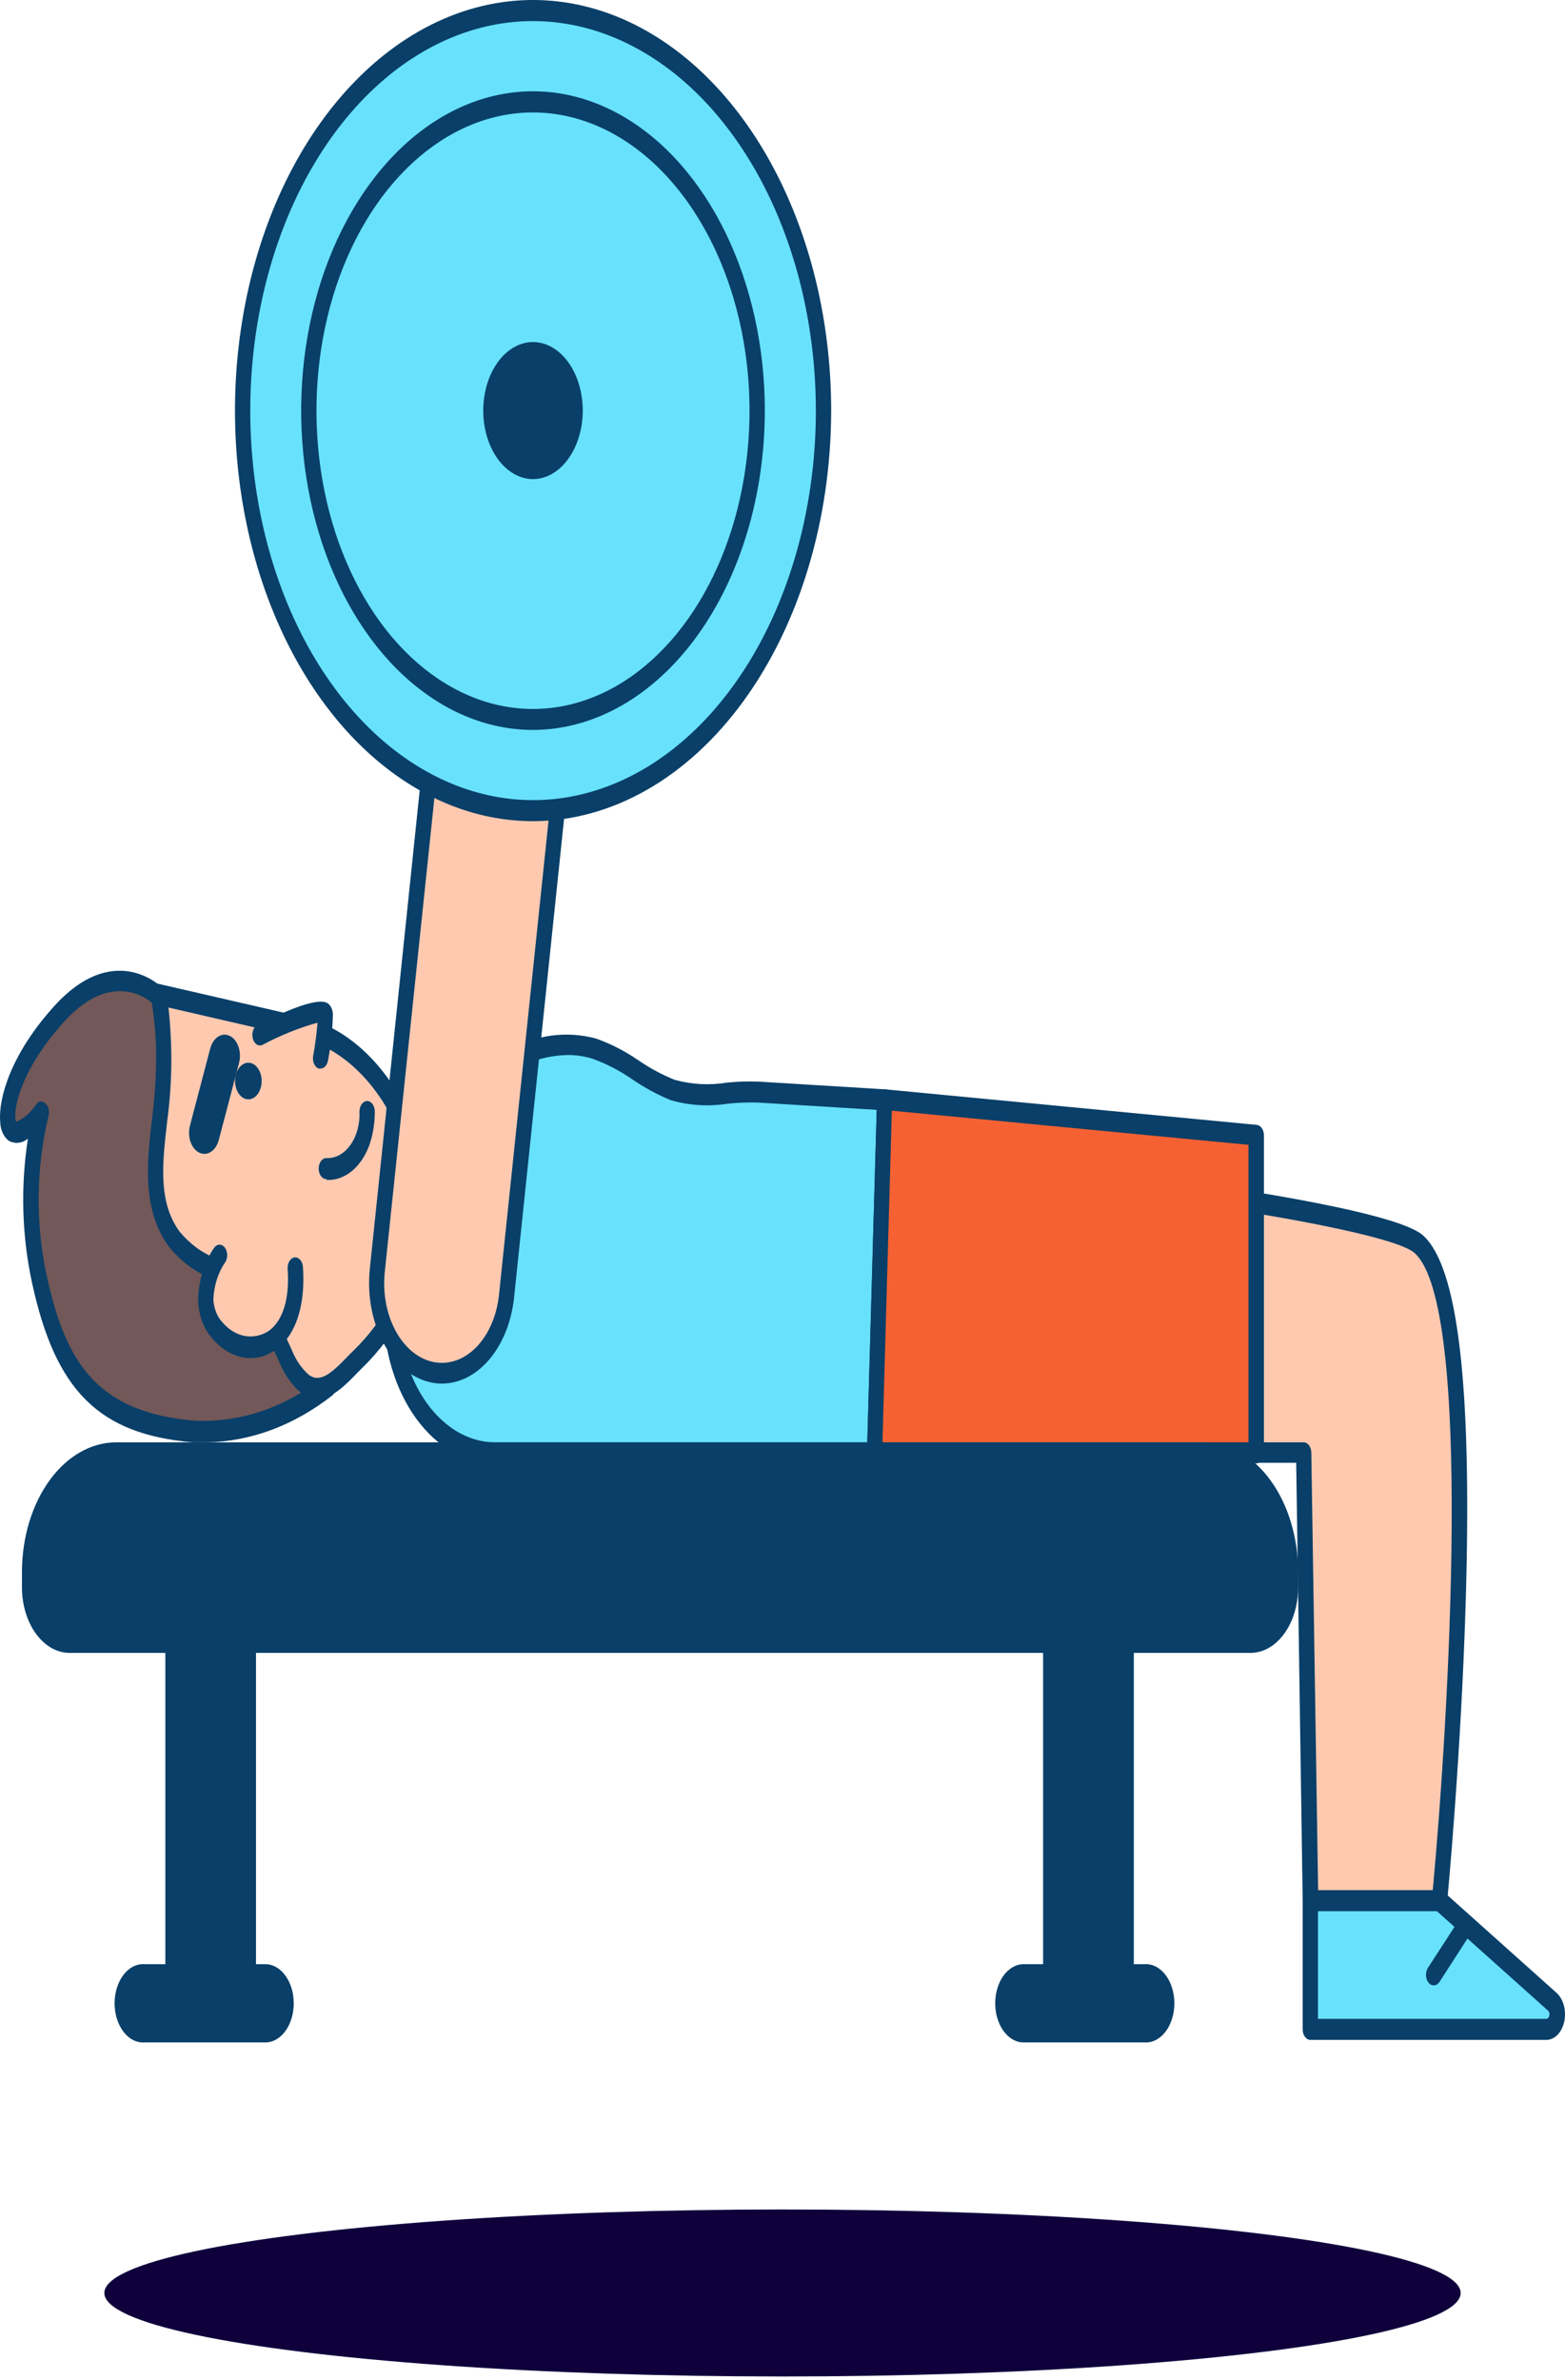
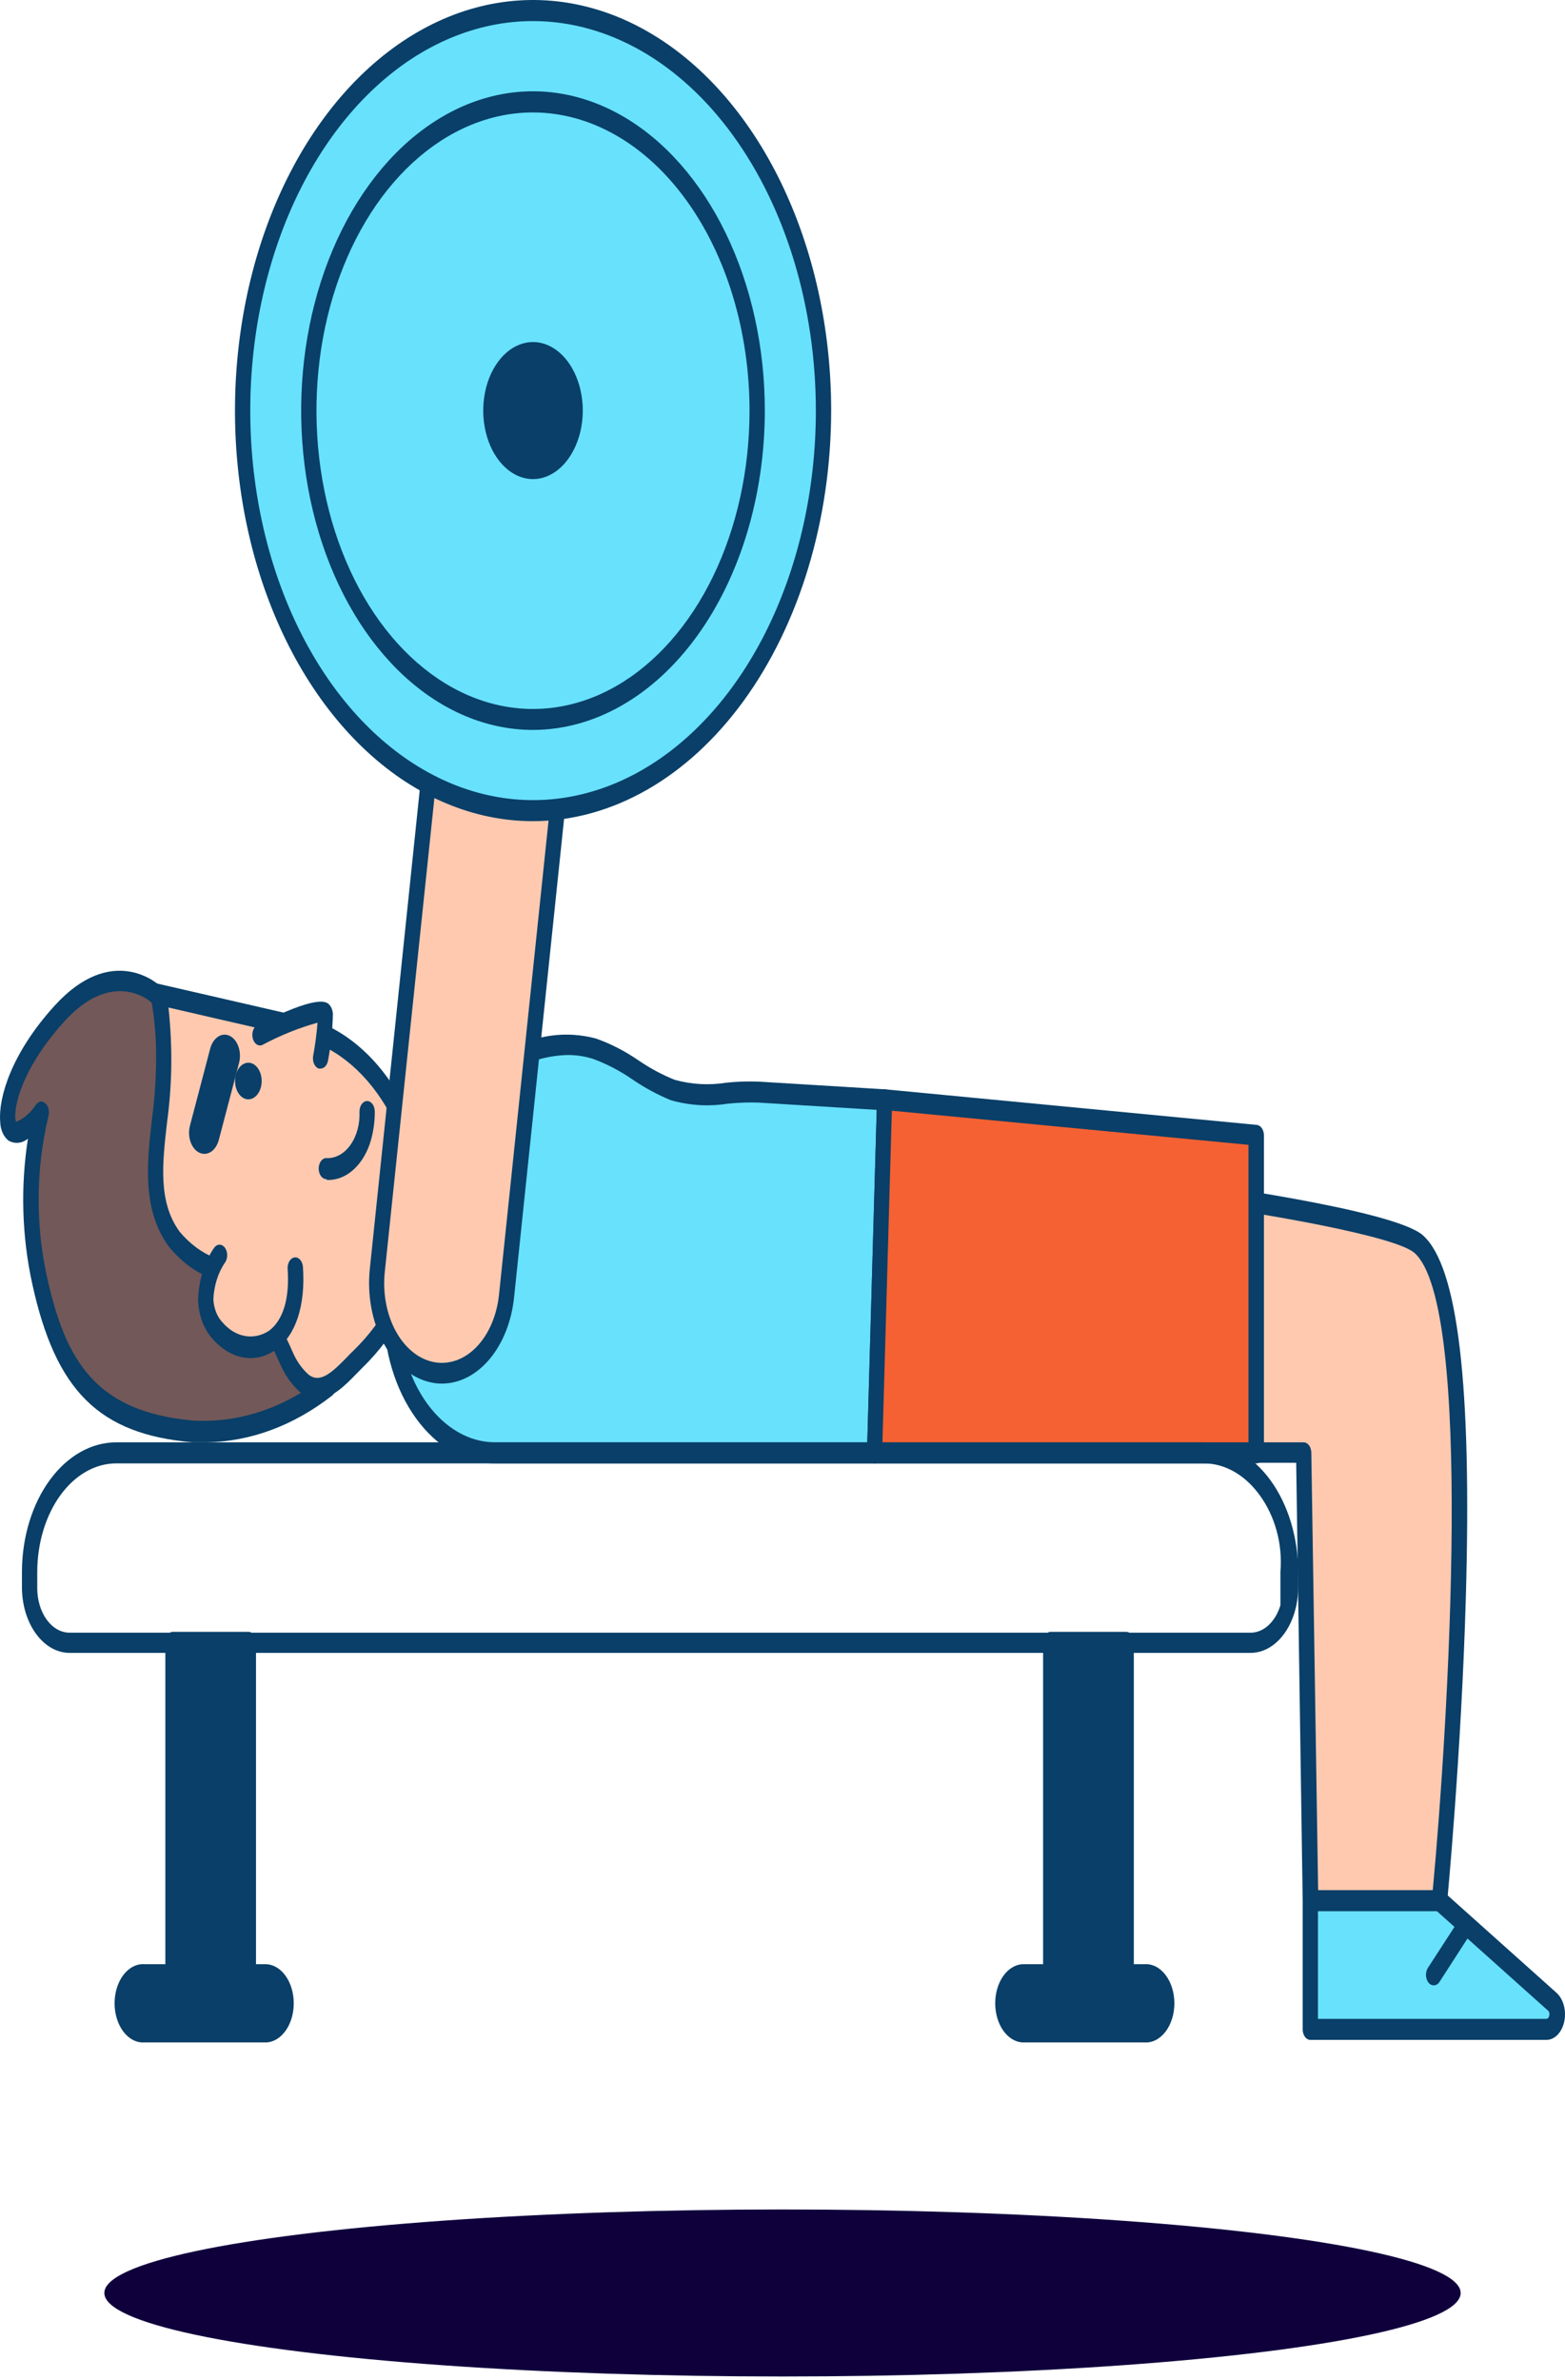
<svg xmlns="http://www.w3.org/2000/svg" width="75" height="114" viewBox="0 0 75 114" fill="none">
  <path d="M56.169 57.015C56.169 57.015 66.641 58.391 67.993 59.592C71.707 62.885 68.993 91.044 68.993 91.044H62.795L62.477 69.591H54.638L56.169 57.015Z" fill="#FFC9B0" />
  <path d="M68.989 91.547H62.795C62.698 91.547 62.605 91.494 62.536 91.4C62.468 91.305 62.429 91.177 62.429 91.043L62.118 70.065H54.638C54.585 70.065 54.533 70.049 54.485 70.019C54.437 69.988 54.394 69.944 54.359 69.888C54.325 69.833 54.299 69.768 54.285 69.697C54.27 69.626 54.267 69.552 54.275 69.48L55.803 56.933C55.817 56.807 55.866 56.693 55.94 56.614C56.013 56.535 56.105 56.498 56.198 56.51C57.297 56.656 66.799 57.937 68.187 59.167C69.868 60.655 70.542 66.348 70.246 76.57C70.033 83.963 69.359 91.038 69.352 91.109C69.34 91.23 69.297 91.341 69.231 91.422C69.164 91.503 69.078 91.547 68.989 91.547ZM63.169 90.539H68.663C69.414 82.47 70.619 62.526 67.788 60.015C66.876 59.208 60.645 58.123 56.466 57.559L55.07 69.087H62.477C62.574 69.087 62.667 69.14 62.736 69.234C62.804 69.329 62.843 69.457 62.843 69.591L63.169 90.539Z" fill="#093F68" />
  <path d="M7.47 47.61C7.47 47.61 5.426 45.673 2.84 48.517C0.254 51.361 0.086 53.833 0.569 54.155C1.053 54.478 1.965 53.263 1.965 53.263C1.327 55.864 1.299 58.676 1.884 61.301C2.902 65.925 4.642 68.149 9.258 68.547C11.517 68.666 13.756 67.909 15.719 66.364C15.719 66.364 17.206 60.57 15.071 56.626C12.935 52.683 7.47 47.61 7.47 47.61Z" fill="#725858" />
  <path d="M9.877 69.087C9.664 69.087 9.452 69.087 9.236 69.087C4.756 68.698 2.668 66.636 1.543 61.482C1.049 59.23 0.979 56.843 1.338 54.543C1.201 54.654 1.047 54.72 0.889 54.737C0.73 54.755 0.571 54.723 0.422 54.644C0.3 54.554 0.197 54.42 0.124 54.257C0.052 54.094 0.012 53.907 0.009 53.716C-0.083 52.581 0.547 50.443 2.62 48.169C5.375 45.143 7.573 47.13 7.686 47.236C7.928 47.458 13.232 52.405 15.378 56.369C17.605 60.478 16.144 66.328 16.078 66.575C16.051 66.684 15.998 66.776 15.928 66.838C14.082 68.283 12 69.057 9.877 69.087ZM1.957 52.758C2.03 52.758 2.102 52.788 2.162 52.844C2.237 52.903 2.294 52.997 2.324 53.108C2.353 53.22 2.353 53.342 2.324 53.454C1.721 55.95 1.696 58.642 2.25 61.159C3.144 65.194 4.584 67.639 9.298 68.048C11.438 68.158 13.56 67.46 15.433 66.031C15.646 65.067 16.591 60.242 14.796 56.928C12.723 53.101 7.338 48.083 7.283 48.033C7.203 47.962 5.411 46.364 3.085 48.925C0.759 51.487 0.617 53.464 0.774 53.736C1.141 53.585 1.472 53.299 1.73 52.909C1.79 52.823 1.871 52.77 1.957 52.758Z" fill="#093F68" />
  <path d="M20.005 59.506C19.723 61.841 18.54 63.757 17.166 65.084C16.455 65.779 15.547 66.975 14.635 66.304C14.255 65.984 13.938 65.54 13.712 65.013C13.177 63.774 12.499 62.663 11.704 61.725C10.686 60.681 9.312 60.656 8.36 59.36C6.69 57.096 7.844 53.949 7.84 51.175C7.84 50.868 7.84 47.701 7.474 47.605L14.268 49.168C18.023 50.036 20.638 54.257 20.005 59.506Z" fill="#FFC9B0" />
  <path d="M15.195 67.01C14.939 67.008 14.687 66.92 14.463 66.752C14.029 66.394 13.666 65.893 13.408 65.295C12.895 64.105 12.246 63.037 11.485 62.133C11.047 61.732 10.569 61.419 10.067 61.205C9.341 60.92 8.67 60.415 8.104 59.728C6.781 57.937 7.049 55.623 7.287 53.58C7.393 52.788 7.456 51.986 7.474 51.18C7.51 50.125 7.444 49.069 7.276 48.038C7.202 47.977 7.146 47.883 7.118 47.771C7.09 47.659 7.091 47.537 7.122 47.427C7.153 47.316 7.21 47.224 7.285 47.166C7.36 47.108 7.448 47.089 7.532 47.111L14.327 48.674C16.188 49.056 17.878 50.377 19.07 52.38C19.644 53.389 20.056 54.553 20.28 55.797C20.503 57.041 20.533 58.336 20.367 59.596C20.1 61.79 19.038 63.888 17.378 65.502L17.081 65.804C16.565 66.334 15.909 67.01 15.195 67.01ZM8.074 48.26C8.179 49.226 8.223 50.203 8.206 51.18C8.189 52.038 8.123 52.893 8.008 53.737C7.781 55.714 7.565 57.584 8.616 59.007C9.109 59.591 9.689 60.019 10.316 60.257C10.887 60.502 11.429 60.863 11.924 61.326C12.754 62.297 13.461 63.45 14.016 64.74C14.21 65.195 14.482 65.579 14.807 65.86C15.349 66.258 15.906 65.754 16.638 64.997C16.744 64.886 16.851 64.775 16.953 64.68C18.451 63.222 19.407 61.356 19.642 59.43C19.791 58.309 19.767 57.156 19.569 56.049C19.371 54.941 19.005 53.904 18.495 53.005C17.415 51.199 15.884 50.011 14.202 49.672L8.074 48.26Z" fill="#093F68" />
  <path d="M11.902 52.658C12.254 52.658 12.54 52.265 12.54 51.78C12.54 51.296 12.254 50.903 11.902 50.903C11.55 50.903 11.265 51.296 11.265 51.78C11.265 52.265 11.55 52.658 11.902 52.658Z" fill="#093F68" />
  <path d="M12.459 49.556C12.459 49.556 15.554 47.987 15.591 48.608C15.569 49.308 15.493 50.003 15.364 50.681" fill="#FFC9B0" />
  <path d="M15.364 51.184C15.334 51.189 15.305 51.189 15.276 51.184C15.181 51.152 15.1 51.069 15.05 50.955C15 50.841 14.985 50.704 15.008 50.574C15.104 50.052 15.174 49.521 15.217 48.986C14.32 49.236 13.44 49.59 12.587 50.045C12.542 50.068 12.493 50.078 12.445 50.076C12.396 50.073 12.349 50.057 12.305 50.029C12.261 50.001 12.222 49.961 12.189 49.912C12.156 49.863 12.131 49.805 12.115 49.742C12.082 49.616 12.086 49.478 12.127 49.357C12.169 49.236 12.243 49.142 12.334 49.097C15.213 47.64 15.613 47.987 15.745 48.088C15.804 48.141 15.853 48.211 15.89 48.294C15.926 48.377 15.948 48.471 15.953 48.567C15.938 49.322 15.86 50.071 15.719 50.801C15.699 50.91 15.654 51.007 15.589 51.077C15.525 51.146 15.445 51.184 15.364 51.184Z" fill="#093F68" />
  <path d="M10.51 60.156C10.51 60.156 9.082 62.172 10.411 63.75C11.741 65.328 14.411 64.718 14.136 60.766" fill="#FFC9B0" />
  <path d="M12.016 65.053C11.345 65.05 10.696 64.722 10.184 64.125C9.982 63.904 9.815 63.627 9.696 63.312C9.577 62.996 9.507 62.65 9.492 62.294C9.514 61.353 9.786 60.456 10.258 59.773C10.325 59.677 10.418 59.621 10.515 59.619C10.612 59.617 10.706 59.667 10.776 59.76C10.846 59.853 10.886 59.981 10.888 60.115C10.889 60.248 10.852 60.378 10.785 60.474C10.454 60.952 10.256 61.575 10.225 62.234C10.236 62.45 10.28 62.661 10.355 62.851C10.43 63.042 10.534 63.208 10.66 63.338C10.964 63.692 11.336 63.919 11.731 63.991C12.125 64.063 12.527 63.979 12.887 63.747C13.565 63.242 13.884 62.209 13.785 60.782C13.78 60.715 13.785 60.648 13.8 60.585C13.814 60.521 13.837 60.462 13.868 60.411C13.898 60.36 13.936 60.317 13.979 60.286C14.022 60.255 14.068 60.236 14.116 60.229C14.165 60.223 14.213 60.23 14.259 60.249C14.305 60.269 14.348 60.301 14.386 60.343C14.423 60.386 14.454 60.438 14.476 60.496C14.499 60.555 14.513 60.62 14.518 60.686C14.646 62.521 14.177 63.964 13.228 64.639C12.854 64.911 12.438 65.053 12.016 65.053Z" fill="#093F68" />
  <path d="M9.792 55.269C9.707 55.268 9.623 55.247 9.543 55.208C9.361 55.117 9.212 54.93 9.129 54.688C9.047 54.446 9.038 54.169 9.104 53.917L10.074 50.226C10.141 49.974 10.277 49.768 10.454 49.655C10.63 49.541 10.833 49.529 11.016 49.621C11.199 49.712 11.348 49.9 11.43 50.143C11.513 50.386 11.522 50.665 11.455 50.917L10.485 54.603C10.433 54.799 10.339 54.968 10.215 55.087C10.091 55.206 9.943 55.27 9.792 55.269Z" fill="#093F68" />
  <path d="M15.638 56.479C15.541 56.479 15.448 56.426 15.379 56.331C15.311 56.237 15.272 56.108 15.272 55.975C15.272 55.841 15.311 55.713 15.379 55.618C15.448 55.524 15.541 55.471 15.638 55.471C15.852 55.483 16.065 55.434 16.264 55.326C16.463 55.218 16.643 55.053 16.793 54.843C16.943 54.633 17.059 54.382 17.134 54.106C17.209 53.83 17.241 53.536 17.228 53.242C17.228 53.108 17.267 52.98 17.335 52.886C17.404 52.791 17.497 52.738 17.594 52.738C17.691 52.738 17.785 52.791 17.853 52.886C17.922 52.98 17.961 53.108 17.961 53.242C17.963 53.783 17.88 54.319 17.715 54.81C17.53 55.337 17.239 55.779 16.875 56.082C16.512 56.386 16.092 56.537 15.668 56.519L15.638 56.479Z" fill="#093F68" />
  <path d="M23.624 51.215L24.429 50.787C25.713 50.056 27.124 49.858 28.488 50.217C29.807 50.63 30.946 51.73 32.25 52.194C33.554 52.658 34.975 52.194 36.36 52.294L42.396 52.663L41.916 69.591H23.712C22.394 69.591 21.131 68.871 20.199 67.589C19.268 66.306 18.744 64.567 18.744 62.753V58.376C18.744 54.342 21.213 52.537 23.624 51.215Z" fill="#68E1FD" />
  <path d="M41.916 70.095H23.711C22.297 70.094 20.941 69.32 19.941 67.943C18.941 66.566 18.379 64.7 18.378 62.753V58.376C18.378 54.155 20.836 52.223 23.488 50.766L24.301 50.332C25.651 49.565 27.135 49.362 28.569 49.747C29.27 49.996 29.95 50.346 30.598 50.791C31.157 51.172 31.739 51.485 32.338 51.724C33.15 51.947 33.983 51.993 34.806 51.86C35.329 51.805 35.854 51.788 36.378 51.81L42.411 52.178C42.508 52.178 42.601 52.231 42.67 52.326C42.739 52.42 42.777 52.548 42.777 52.682L42.283 69.591C42.283 69.725 42.244 69.853 42.175 69.947C42.107 70.042 42.013 70.095 41.916 70.095ZM27.232 50.534C26.321 50.551 25.42 50.795 24.572 51.255L23.77 51.684C20.979 53.197 19.122 54.936 19.122 58.355V62.733C19.119 64.413 19.601 66.026 20.461 67.217C21.322 68.409 22.491 69.081 23.711 69.087H41.561L42.015 53.161L36.345 52.813C35.846 52.796 35.348 52.815 34.85 52.869C33.952 53.009 33.044 52.953 32.158 52.702C31.517 52.441 30.893 52.104 30.294 51.694C29.691 51.28 29.059 50.952 28.407 50.715C28.021 50.596 27.627 50.535 27.232 50.534Z" fill="#093F68" />
  <path d="M60.206 69.571H41.916L42.396 52.662L60.206 54.362V69.571Z" fill="#F56132" />
  <path d="M60.198 70.095H41.916C41.867 70.095 41.818 70.081 41.773 70.054C41.728 70.027 41.687 69.988 41.653 69.939C41.618 69.89 41.592 69.832 41.574 69.769C41.556 69.706 41.548 69.638 41.55 69.571L42.03 52.662C42.032 52.594 42.043 52.528 42.064 52.466C42.085 52.405 42.114 52.349 42.151 52.304C42.188 52.259 42.23 52.225 42.277 52.203C42.324 52.181 42.373 52.173 42.422 52.178L60.231 53.882C60.324 53.891 60.41 53.948 60.474 54.042C60.537 54.136 60.572 54.259 60.572 54.387V69.591C60.572 69.658 60.562 69.724 60.543 69.786C60.524 69.848 60.497 69.904 60.462 69.951C60.427 69.998 60.386 70.035 60.34 70.06C60.295 70.084 60.247 70.096 60.198 70.095ZM42.29 69.087H59.832V54.836L42.74 53.202L42.29 69.087Z" fill="#093F68" />
  <path d="M20.956 33.372L27.149 34.598L24.282 62.051C24.164 63.182 23.725 64.201 23.061 64.886C22.396 65.57 21.562 65.864 20.741 65.701C19.92 65.539 19.179 64.934 18.682 64.019C18.185 63.105 17.971 61.956 18.09 60.826L20.956 33.372Z" fill="#FFC9B0" />
  <path d="M21.184 66.273C21.016 66.274 20.848 66.257 20.682 66.223C19.766 66.04 18.939 65.363 18.385 64.342C17.83 63.321 17.592 62.039 17.723 60.777L20.591 33.283C20.604 33.151 20.656 33.031 20.733 32.951C20.811 32.87 20.908 32.836 21.005 32.855L27.199 34.08C27.246 34.089 27.292 34.111 27.334 34.145C27.375 34.179 27.412 34.224 27.44 34.277C27.47 34.33 27.491 34.391 27.503 34.456C27.515 34.521 27.517 34.589 27.51 34.655L24.638 62.128C24.521 63.276 24.107 64.326 23.473 65.088C22.838 65.849 22.026 66.27 21.184 66.273ZM21.265 33.949L18.441 60.918C18.388 61.413 18.406 61.917 18.495 62.402C18.583 62.887 18.74 63.343 18.957 63.744C19.174 64.145 19.446 64.484 19.757 64.741C20.069 64.997 20.415 65.167 20.774 65.24C21.133 65.312 21.499 65.287 21.852 65.165C22.204 65.043 22.535 64.827 22.827 64.528C23.118 64.23 23.364 63.856 23.55 63.427C23.737 62.998 23.86 62.522 23.913 62.027L26.733 35.053L21.265 33.949Z" fill="#093F68" />
  <path d="M25.547 38.835C33.236 38.835 39.469 30.253 39.469 19.667C39.469 9.081 33.236 0.499 25.547 0.499C17.857 0.499 11.624 9.081 11.624 19.667C11.624 30.253 17.857 38.835 25.547 38.835Z" fill="#68E1FD" />
  <path d="M25.547 39.334C22.721 39.334 19.959 38.181 17.61 36.02C15.261 33.858 13.43 30.787 12.348 27.193C11.267 23.6 10.984 19.645 11.536 15.83C12.087 12.015 13.447 8.511 15.445 5.76C17.443 3.01 19.988 1.137 22.759 0.378C25.531 -0.381 28.403 0.009 31.013 1.497C33.624 2.986 35.855 5.506 37.425 8.741C38.994 11.975 39.832 15.777 39.832 19.667C39.826 24.881 38.319 29.878 35.642 33.565C32.964 37.251 29.334 39.326 25.547 39.334ZM25.547 1.009C22.866 1.009 20.246 2.103 18.017 4.153C15.788 6.203 14.051 9.117 13.025 12.527C11.999 15.936 11.731 19.688 12.254 23.307C12.777 26.927 14.068 30.251 15.963 32.861C17.858 35.47 20.273 37.247 22.902 37.967C25.532 38.687 28.256 38.317 30.733 36.905C33.209 35.493 35.326 33.102 36.815 30.033C38.304 26.965 39.099 23.357 39.099 19.667C39.095 14.721 37.665 9.979 35.124 6.481C32.584 2.983 29.14 1.015 25.547 1.009Z" fill="#093F68" />
  <path d="M25.547 34.453C31.478 34.453 36.286 27.833 36.286 19.668C36.286 11.502 31.478 4.882 25.547 4.882C19.615 4.882 14.807 11.502 14.807 19.668C14.807 27.833 19.615 34.453 25.547 34.453Z" fill="#68E1FD" />
  <path d="M25.547 34.963C23.349 34.964 21.201 34.067 19.373 32.387C17.546 30.707 16.121 28.319 15.28 25.524C14.438 22.73 14.218 19.654 14.646 16.687C15.074 13.72 16.132 10.994 17.686 8.854C19.239 6.715 21.219 5.258 23.374 4.667C25.529 4.077 27.763 4.379 29.794 5.537C31.824 6.694 33.559 8.654 34.78 11.17C36.001 13.685 36.653 16.642 36.653 19.668C36.65 23.722 35.479 27.609 33.397 30.477C31.315 33.344 28.491 34.957 25.547 34.963ZM25.547 5.386C23.494 5.385 21.487 6.223 19.78 7.792C18.073 9.361 16.742 11.593 15.956 14.203C15.17 16.814 14.965 19.687 15.365 22.459C15.765 25.23 16.754 27.776 18.205 29.775C19.657 31.773 21.506 33.134 23.519 33.685C25.533 34.236 27.619 33.953 29.516 32.871C31.412 31.789 33.033 29.957 34.173 27.607C35.313 25.256 35.921 22.494 35.92 19.668C35.917 15.881 34.823 12.251 32.878 9.574C30.934 6.896 28.297 5.39 25.547 5.386Z" fill="#093F68" />
  <path d="M25.547 22.44C26.659 22.44 27.561 21.198 27.561 19.666C27.561 18.135 26.659 16.893 25.547 16.893C24.434 16.893 23.532 18.135 23.532 19.666C23.532 21.198 24.434 22.44 25.547 22.44Z" fill="#093F68" />
  <path d="M25.547 22.949C25.075 22.95 24.613 22.759 24.221 22.398C23.828 22.038 23.522 21.526 23.341 20.926C23.16 20.326 23.112 19.666 23.204 19.029C23.295 18.392 23.522 17.806 23.856 17.347C24.189 16.887 24.614 16.574 25.076 16.447C25.539 16.32 26.019 16.384 26.455 16.633C26.891 16.881 27.263 17.302 27.526 17.842C27.788 18.382 27.928 19.017 27.928 19.666C27.927 20.536 27.676 21.369 27.229 21.984C26.783 22.6 26.178 22.947 25.547 22.949ZM25.547 17.402C25.22 17.401 24.9 17.534 24.628 17.783C24.355 18.033 24.143 18.388 24.017 18.804C23.892 19.22 23.859 19.677 23.923 20.119C23.986 20.561 24.144 20.966 24.375 21.285C24.606 21.603 24.901 21.82 25.222 21.907C25.542 21.995 25.875 21.949 26.177 21.777C26.479 21.604 26.737 21.312 26.918 20.937C27.099 20.562 27.196 20.122 27.195 19.671C27.195 19.069 27.021 18.491 26.712 18.065C26.403 17.639 25.984 17.398 25.547 17.397V17.402Z" fill="#093F68" />
  <path d="M62.795 91.044V97.206H74.095C74.208 97.206 74.319 97.156 74.409 97.063C74.5 96.97 74.566 96.839 74.598 96.69C74.63 96.541 74.627 96.381 74.588 96.235C74.548 96.089 74.476 95.965 74.381 95.88L68.989 91.044H62.795Z" fill="#68E1FD" />
  <path d="M74.096 97.709H62.795C62.698 97.709 62.605 97.656 62.536 97.562C62.468 97.467 62.429 97.339 62.429 97.205V91.043C62.429 90.909 62.468 90.781 62.536 90.686C62.605 90.592 62.698 90.538 62.795 90.538H68.989C69.059 90.539 69.128 90.567 69.187 90.619L74.594 95.455C74.755 95.599 74.878 95.811 74.945 96.058C75.011 96.306 75.018 96.577 74.964 96.831C74.909 97.085 74.797 97.307 74.643 97.466C74.489 97.624 74.302 97.709 74.11 97.709H74.096ZM63.161 96.701H74.096C74.13 96.704 74.164 96.69 74.192 96.662C74.219 96.633 74.239 96.591 74.246 96.544C74.258 96.5 74.258 96.451 74.246 96.406C74.234 96.362 74.21 96.325 74.18 96.302L68.865 91.547H63.161V96.701Z" fill="#093F68" />
-   <path d="M5.565 69.591H57.7C58.8 69.591 59.854 70.192 60.632 71.263C61.41 72.334 61.846 73.785 61.846 75.299V76.076C61.846 76.774 61.645 77.444 61.286 77.937C60.928 78.431 60.442 78.708 59.934 78.708H3.331C2.824 78.708 2.337 78.431 1.979 77.937C1.62 77.444 1.419 76.774 1.419 76.076V75.299C1.419 73.785 1.856 72.334 2.633 71.263C3.411 70.192 4.466 69.591 5.565 69.591Z" fill="#093F68" />
-   <path d="M59.934 79.172H3.331C2.727 79.171 2.148 78.84 1.721 78.252C1.294 77.664 1.053 76.867 1.052 76.036V75.259C1.061 73.619 1.54 72.05 2.386 70.894C3.231 69.737 4.374 69.088 5.565 69.087H57.7C58.896 69.089 60.043 69.745 60.889 70.909C61.735 72.074 62.211 73.653 62.213 75.299V76.076C62.204 76.901 61.96 77.687 61.534 78.266C61.108 78.846 60.533 79.171 59.934 79.172ZM5.565 70.095C4.563 70.097 3.602 70.645 2.893 71.621C2.185 72.597 1.786 73.92 1.785 75.299V76.076C1.785 76.641 1.948 77.182 2.238 77.581C2.528 77.98 2.921 78.204 3.331 78.204H59.934C60.137 78.204 60.338 78.149 60.526 78.042C60.714 77.935 60.884 77.778 61.027 77.581C61.171 77.383 61.285 77.149 61.362 76.891C61.44 76.632 61.48 76.356 61.48 76.076V75.299C61.479 73.92 61.081 72.597 60.372 71.621C59.663 70.645 58.702 70.097 57.7 70.095H5.565Z" fill="#093F68" />
+   <path d="M59.934 79.172H3.331C2.727 79.171 2.148 78.84 1.721 78.252C1.294 77.664 1.053 76.867 1.052 76.036V75.259C1.061 73.619 1.54 72.05 2.386 70.894C3.231 69.737 4.374 69.088 5.565 69.087H57.7C58.896 69.089 60.043 69.745 60.889 70.909C61.735 72.074 62.211 73.653 62.213 75.299V76.076C62.204 76.901 61.96 77.687 61.534 78.266C61.108 78.846 60.533 79.171 59.934 79.172ZM5.565 70.095C4.563 70.097 3.602 70.645 2.893 71.621C2.185 72.597 1.786 73.92 1.785 75.299V76.076C1.785 76.641 1.948 77.182 2.238 77.581C2.528 77.98 2.921 78.204 3.331 78.204H59.934C60.137 78.204 60.338 78.149 60.526 78.042C60.714 77.935 60.884 77.778 61.027 77.581C61.171 77.383 61.285 77.149 61.362 76.891V75.299C61.479 73.92 61.081 72.597 60.372 71.621C59.663 70.645 58.702 70.097 57.7 70.095H5.565Z" fill="#093F68" />
  <path d="M8.291 78.689H11.902V94.588H8.291V78.689Z" fill="#093F68" />
  <path d="M11.902 95.097H8.29C8.193 95.097 8.1 95.044 8.031 94.949C7.963 94.855 7.924 94.726 7.924 94.593V78.667C7.924 78.534 7.963 78.405 8.031 78.311C8.1 78.216 8.193 78.163 8.29 78.163H11.902C11.999 78.163 12.092 78.216 12.161 78.311C12.23 78.405 12.268 78.534 12.268 78.667V94.572C12.27 94.64 12.262 94.708 12.245 94.772C12.227 94.835 12.201 94.893 12.166 94.942C12.132 94.991 12.091 95.03 12.046 95.057C12 95.083 11.951 95.097 11.902 95.097ZM8.657 94.088H11.536V79.172H8.657V94.088Z" fill="#093F68" />
  <path d="M12.785 94.594H6.928C6.38 94.594 5.935 95.205 5.935 95.96V95.965C5.935 96.72 6.38 97.331 6.928 97.331H12.785C13.333 97.331 13.778 96.72 13.778 95.965V95.96C13.778 95.205 13.333 94.594 12.785 94.594Z" fill="#093F68" />
  <path d="M12.785 97.83H6.924C6.74 97.843 6.555 97.804 6.381 97.716C6.208 97.628 6.049 97.492 5.915 97.317C5.781 97.142 5.675 96.931 5.602 96.697C5.529 96.463 5.491 96.211 5.491 95.957C5.491 95.702 5.529 95.45 5.602 95.216C5.675 94.983 5.781 94.772 5.915 94.597C6.049 94.421 6.208 94.285 6.381 94.197C6.555 94.109 6.74 94.07 6.924 94.084H12.785C13.134 94.109 13.462 94.317 13.703 94.665C13.943 95.014 14.077 95.476 14.077 95.957C14.077 96.437 13.943 96.9 13.703 97.248C13.462 97.597 13.134 97.805 12.785 97.83ZM6.924 95.092C6.838 95.083 6.751 95.099 6.669 95.138C6.587 95.177 6.512 95.239 6.448 95.32C6.384 95.402 6.334 95.5 6.299 95.61C6.264 95.719 6.246 95.837 6.246 95.957C6.246 96.076 6.264 96.194 6.299 96.304C6.334 96.413 6.384 96.512 6.448 96.593C6.512 96.674 6.587 96.736 6.669 96.775C6.751 96.815 6.838 96.83 6.924 96.821H12.785C12.943 96.805 13.091 96.706 13.199 96.546C13.307 96.386 13.367 96.175 13.367 95.957C13.367 95.738 13.307 95.528 13.199 95.367C13.091 95.207 12.943 95.109 12.785 95.092H6.924Z" fill="#093F68" />
  <path d="M50.352 78.689H53.964V94.588H50.352V78.689Z" fill="#093F68" />
  <path d="M53.971 95.097H50.356C50.259 95.097 50.166 95.044 50.097 94.949C50.028 94.855 49.989 94.726 49.989 94.593V78.667C49.989 78.534 50.028 78.405 50.097 78.311C50.166 78.216 50.259 78.163 50.356 78.163H53.971C54.068 78.163 54.161 78.216 54.23 78.311C54.299 78.405 54.337 78.534 54.337 78.667V94.572C54.339 94.64 54.331 94.708 54.314 94.772C54.296 94.835 54.27 94.893 54.236 94.942C54.201 94.991 54.16 95.03 54.115 95.057C54.069 95.083 54.02 95.097 53.971 95.097ZM50.722 94.088H53.605V79.172H50.722V94.088Z" fill="#093F68" />
  <path d="M54.85 94.594H48.993C48.445 94.594 48.001 95.205 48.001 95.96V95.965C48.001 96.72 48.445 97.331 48.993 97.331H54.85C55.398 97.331 55.843 96.72 55.843 95.965V95.96C55.843 95.205 55.398 94.594 54.85 94.594Z" fill="#093F68" />
  <path d="M54.847 97.83H48.986C48.637 97.805 48.309 97.597 48.068 97.248C47.828 96.9 47.694 96.437 47.694 95.957C47.694 95.476 47.828 95.014 48.068 94.665C48.309 94.317 48.637 94.109 48.986 94.084H54.847C55.031 94.07 55.216 94.109 55.389 94.197C55.563 94.285 55.721 94.421 55.855 94.597C55.989 94.772 56.096 94.983 56.169 95.216C56.242 95.45 56.28 95.702 56.28 95.957C56.28 96.211 56.242 96.463 56.169 96.697C56.096 96.931 55.989 97.142 55.855 97.317C55.721 97.492 55.563 97.628 55.389 97.716C55.216 97.804 55.031 97.843 54.847 97.83ZM48.986 95.092C48.828 95.109 48.68 95.207 48.572 95.367C48.464 95.528 48.404 95.738 48.404 95.957C48.404 96.175 48.464 96.386 48.572 96.546C48.68 96.706 48.828 96.805 48.986 96.821H54.847C54.933 96.83 55.02 96.815 55.102 96.775C55.184 96.736 55.259 96.674 55.323 96.593C55.386 96.512 55.437 96.413 55.472 96.304C55.507 96.194 55.525 96.076 55.525 95.957C55.525 95.837 55.507 95.719 55.472 95.61C55.437 95.5 55.386 95.402 55.323 95.32C55.259 95.239 55.184 95.177 55.102 95.138C55.02 95.099 54.933 95.083 54.847 95.092H48.986Z" fill="#093F68" />
  <path d="M68.707 95.097C68.617 95.099 68.529 95.054 68.462 94.972C68.425 94.927 68.396 94.874 68.375 94.814C68.353 94.754 68.341 94.689 68.338 94.622C68.336 94.555 68.343 94.489 68.359 94.426C68.375 94.363 68.4 94.305 68.432 94.256L69.986 91.861C70.05 91.76 70.141 91.7 70.238 91.692C70.335 91.683 70.431 91.729 70.504 91.818C70.577 91.907 70.621 92.032 70.627 92.166C70.633 92.299 70.6 92.431 70.535 92.531L68.989 94.926C68.954 94.981 68.911 95.025 68.862 95.055C68.813 95.084 68.76 95.099 68.707 95.097Z" fill="#093F68" />
  <ellipse cx="37.5" cy="109.832" rx="32.5" ry="4" fill="#0F003C" />
</svg>